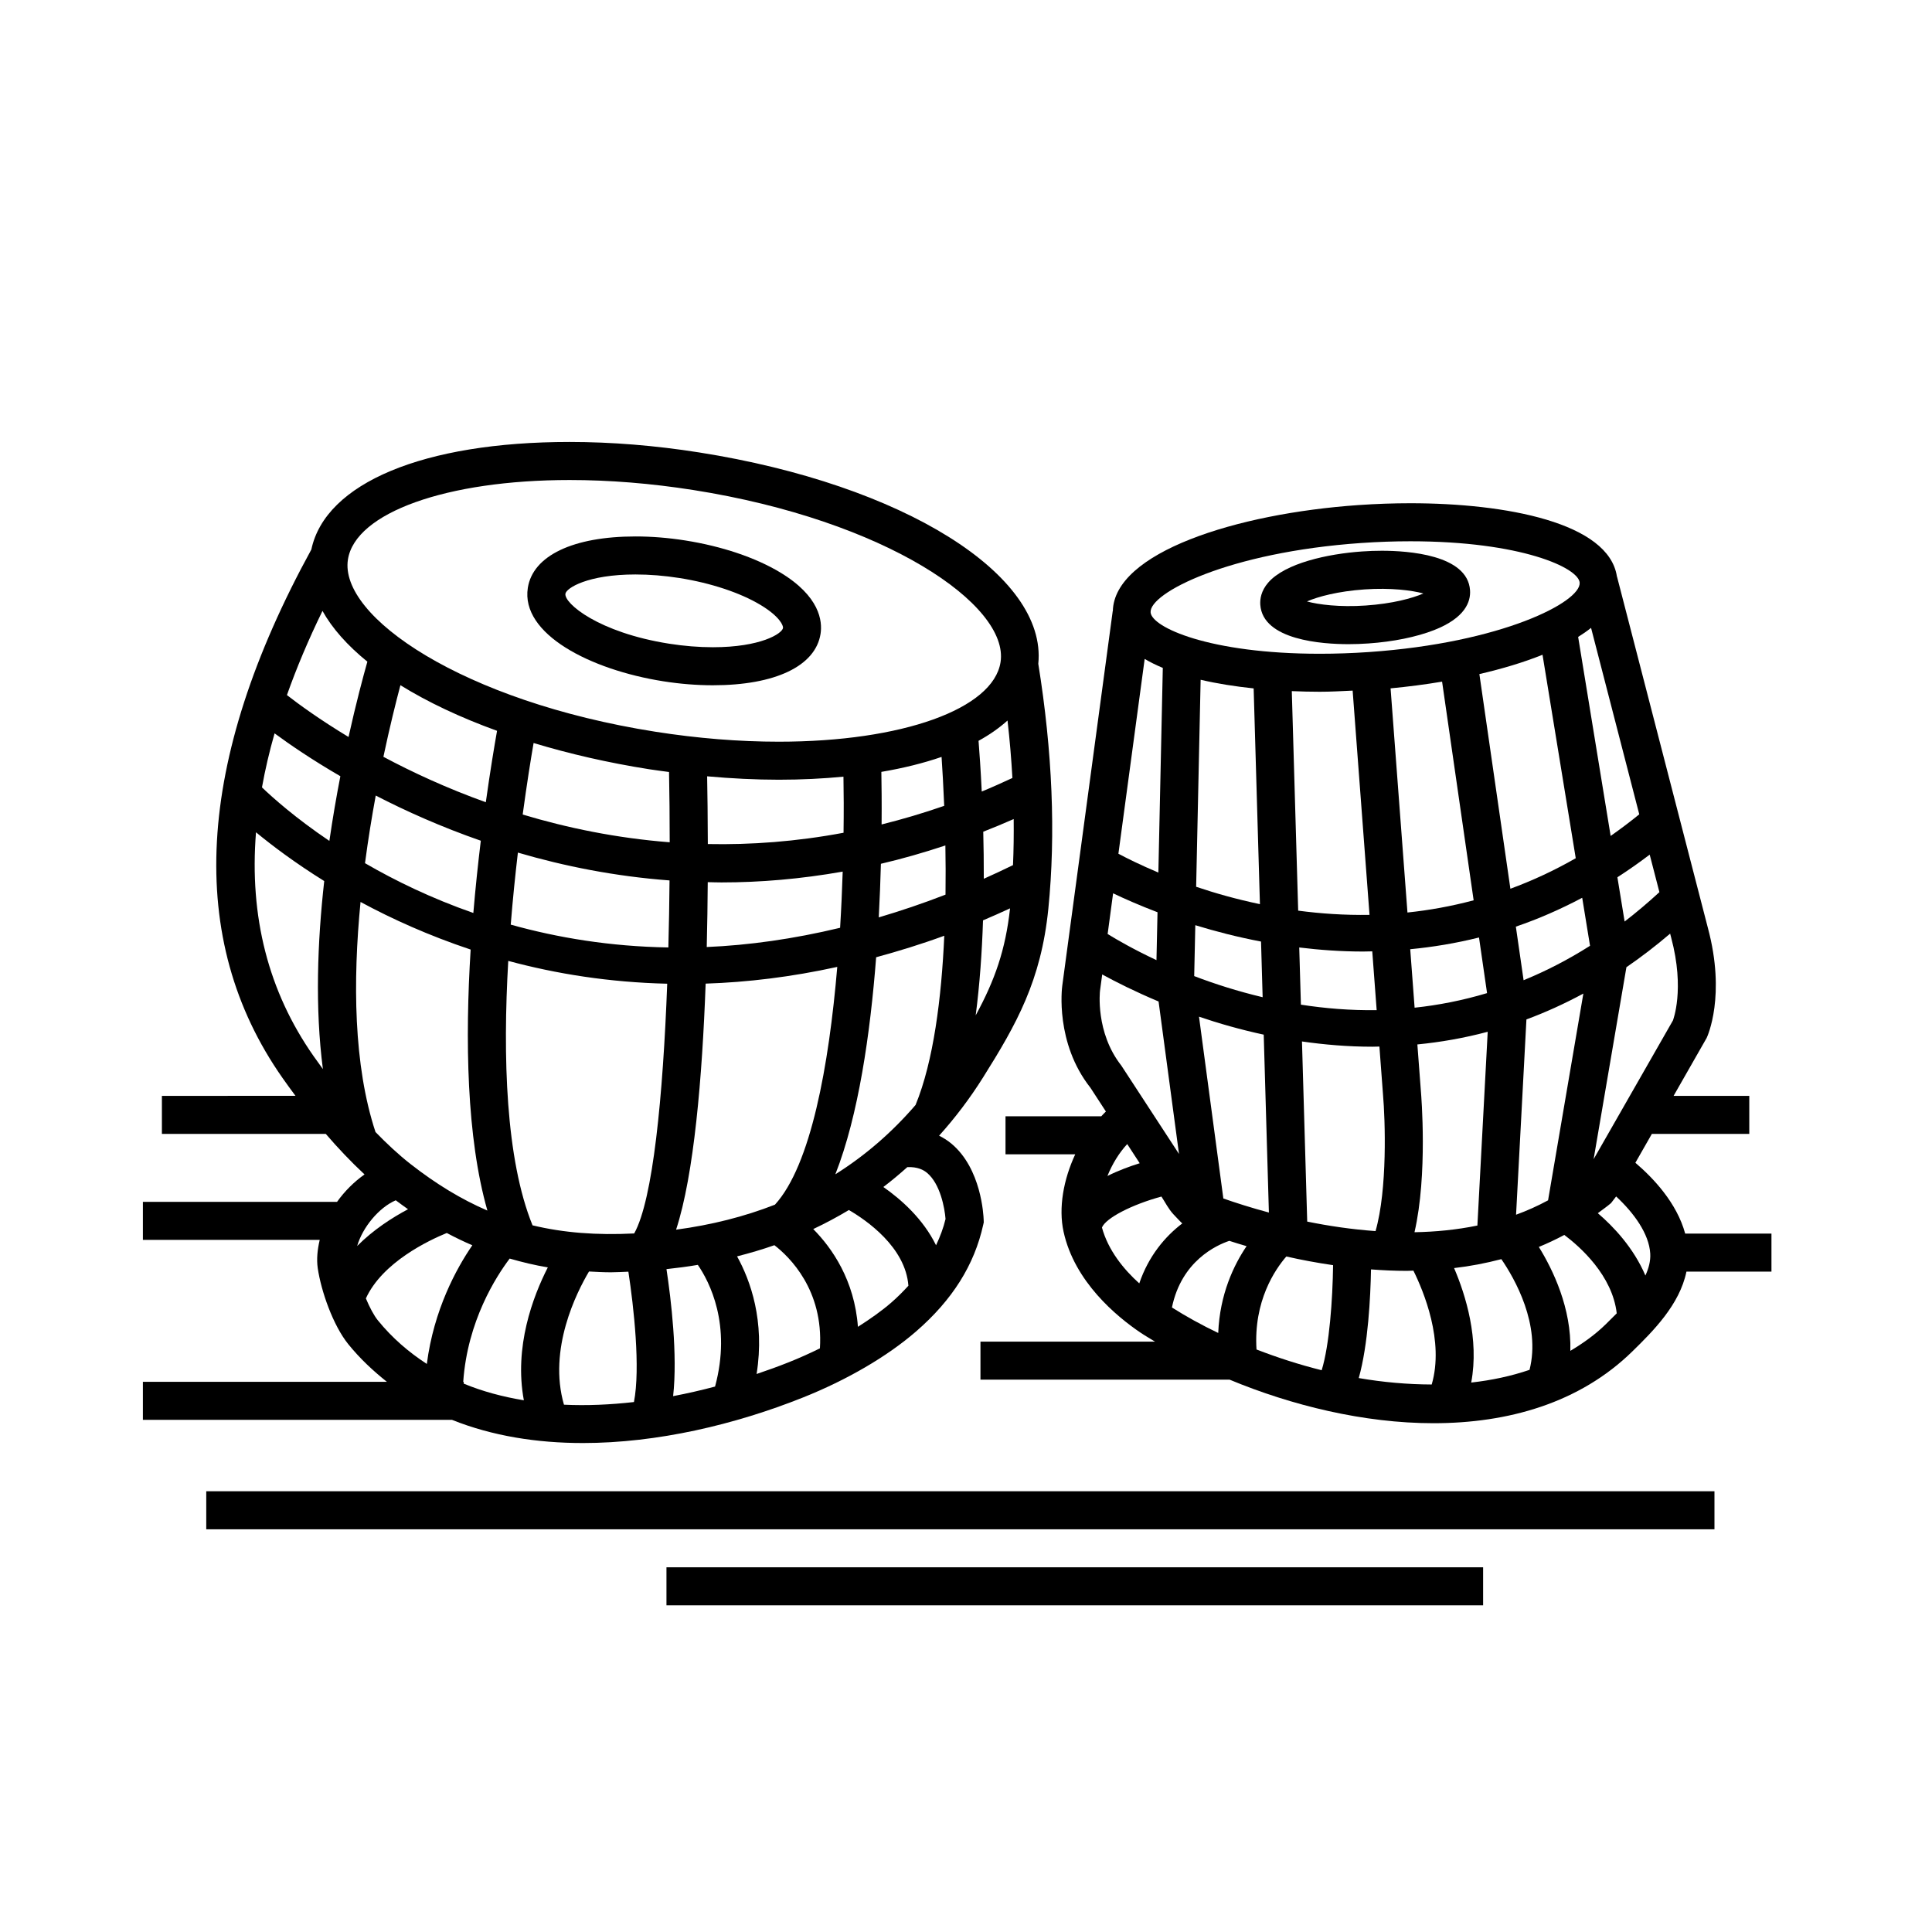
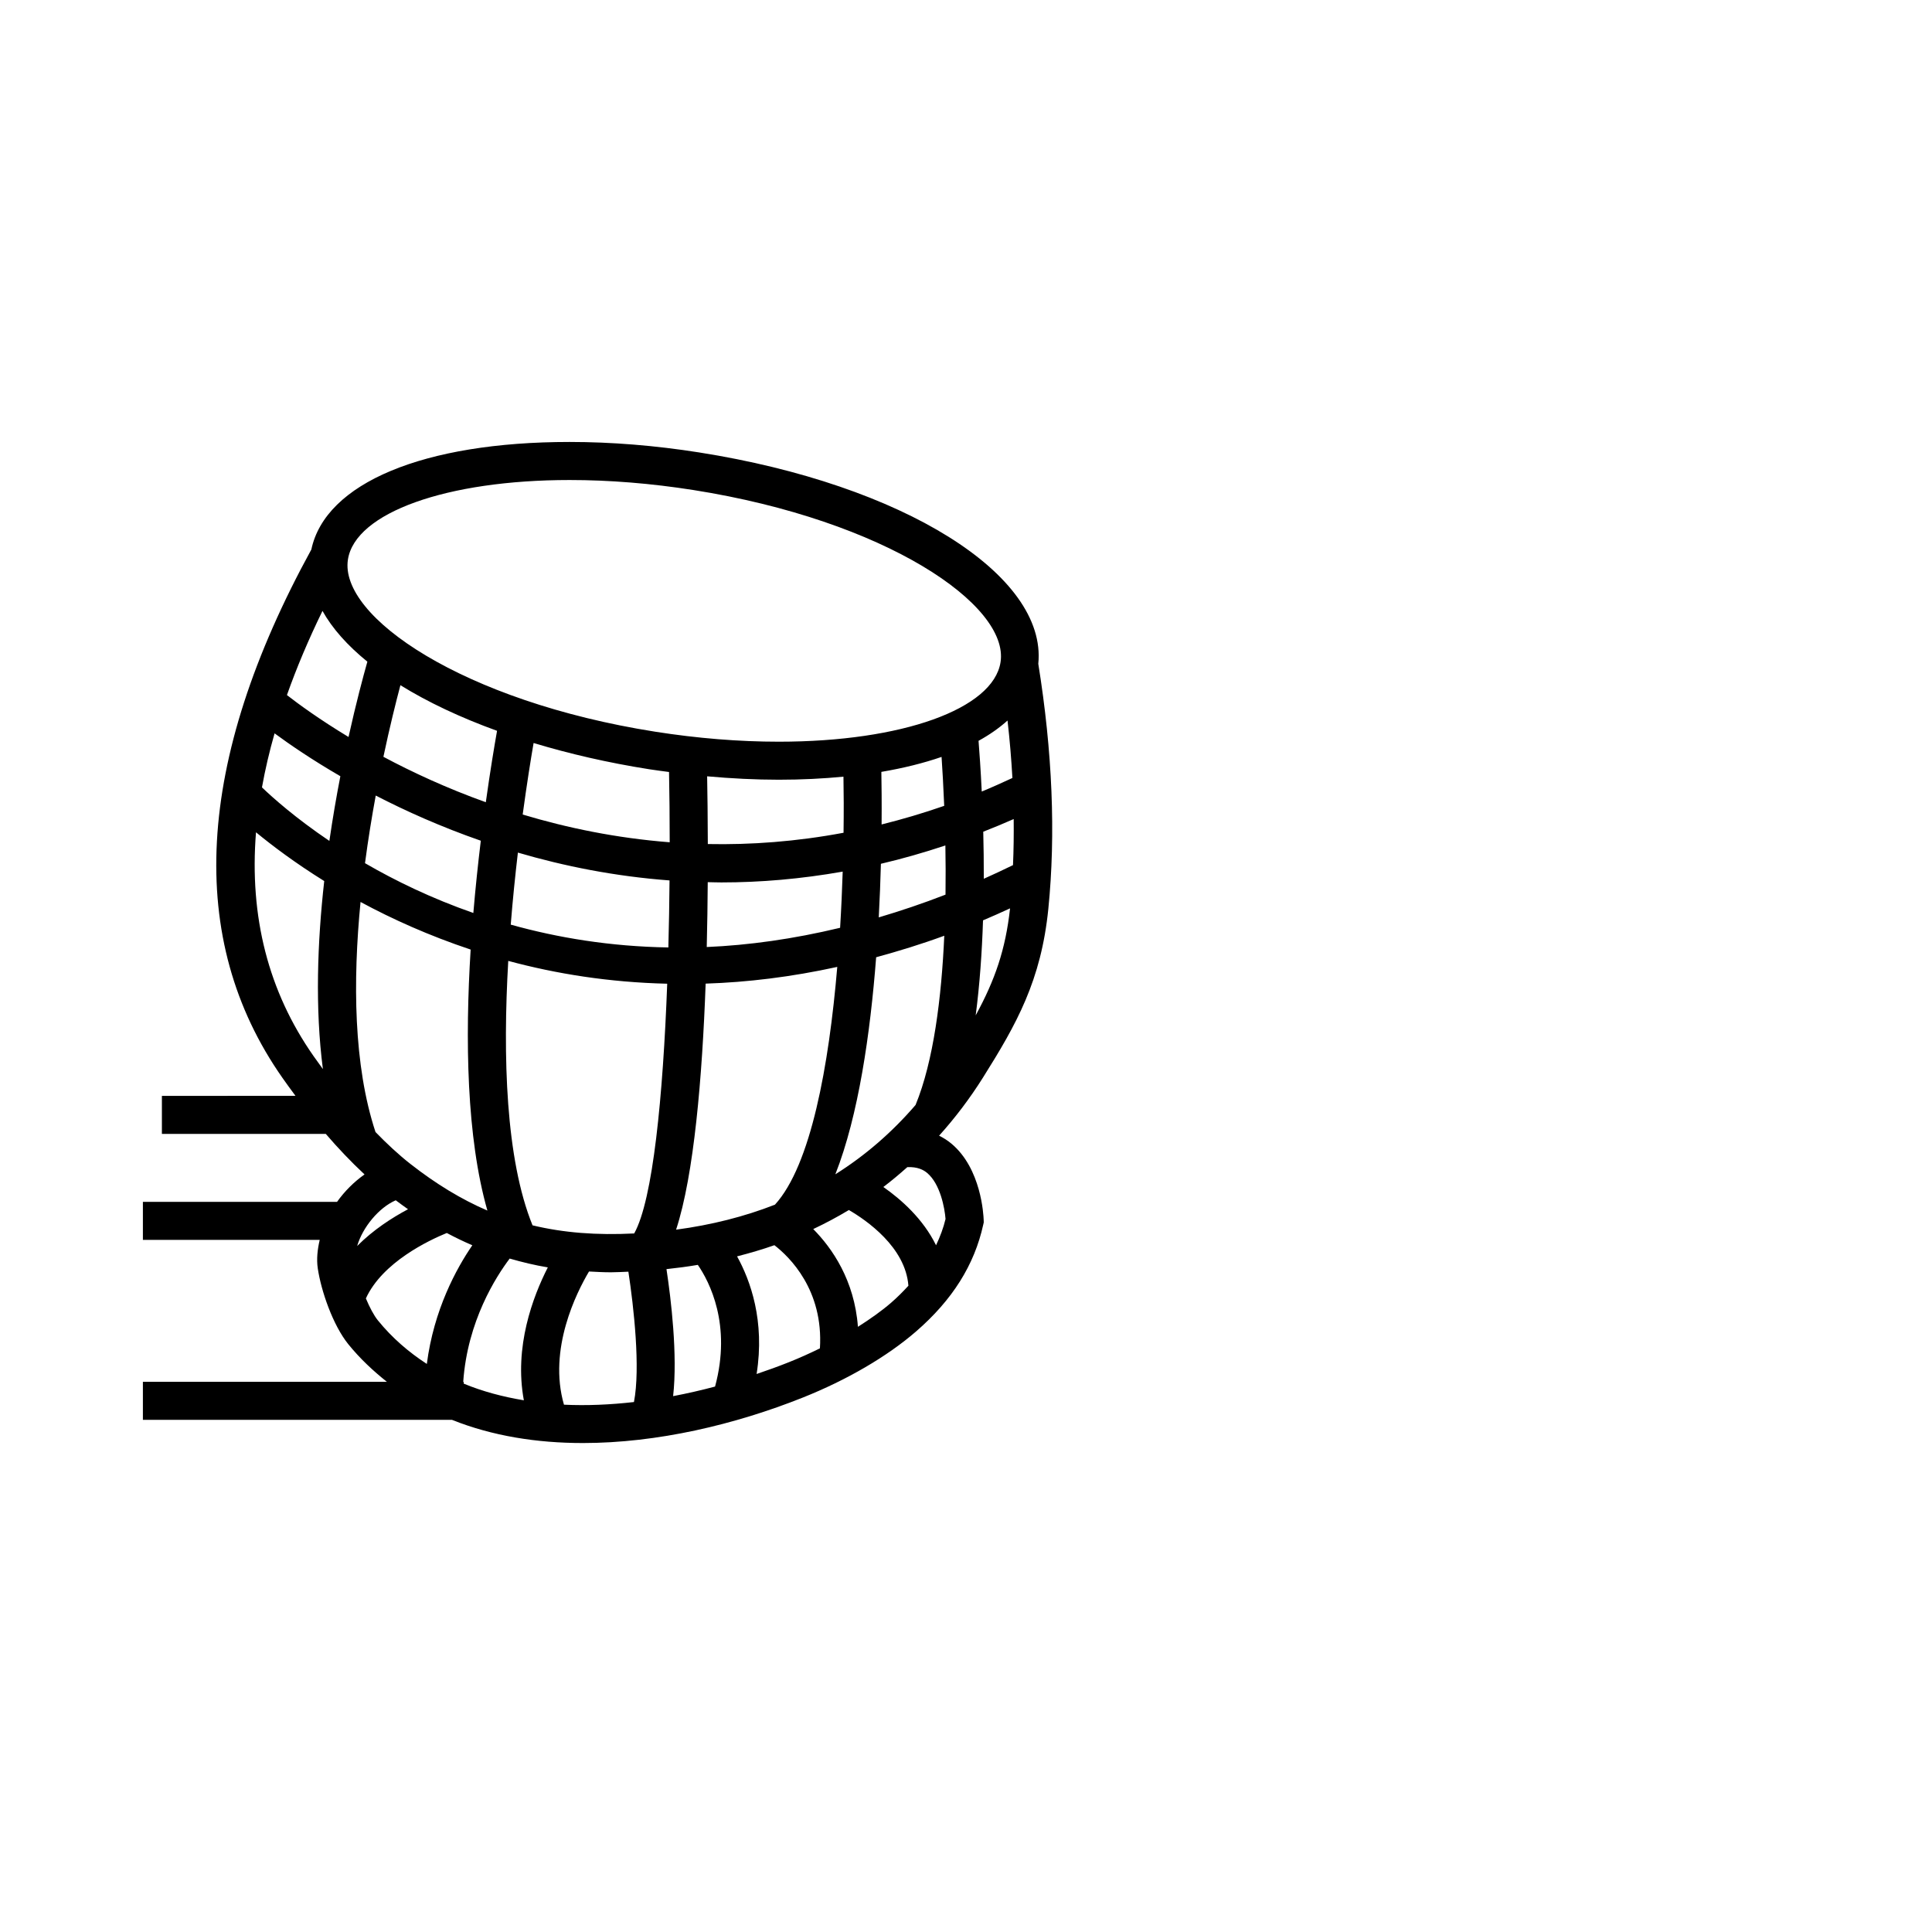
<svg xmlns="http://www.w3.org/2000/svg" fill="#000000" width="800px" height="800px" version="1.1" viewBox="144 144 512 512">
  <g>
-     <path d="m319.73 324.54c4.484 0.707 8.922 1.062 13.184 1.062 16.531 0 27.195-5.09 28.539-13.613 0.527-3.367-0.16-9.969-10.762-16.332-6.519-3.914-15.434-6.906-25.086-8.43-4.488-0.711-8.926-1.062-13.191-1.062-16.523 0-27.191 5.09-28.535 13.613-1.918 12.246 16.582 21.723 35.852 24.762zm-7.309-28.301c3.738 0 7.652 0.316 11.621 0.941 8.289 1.305 16.105 3.894 21.469 7.113 5.188 3.113 6.086 5.527 5.996 6.125-0.238 1.5-5.918 5.106-18.586 5.106-3.738 0-7.648-0.316-11.617-0.941-18.727-2.953-27.855-10.715-27.461-13.238 0.234-1.504 5.918-5.106 18.578-5.106z" />
    <path d="m298.44 526.42c19.754 0 40.344-4.883 58.324-12.055 11.699-4.664 22.359-10.887 30.016-17.527 9.617-8.344 15.438-17.594 17.789-28.285l0.137-0.613-0.02-0.629c-0.047-1.375-0.648-13.621-8.531-20.219-1.02-0.852-2.121-1.551-3.285-2.125 4.238-4.707 8.133-9.836 11.637-15.41 8.926-14.199 15.395-25.715 17.312-44.699 1.988-19.816 1.09-41.664-2.66-64.938 2.383-23.566-35.777-47.5-89.871-56.02-11.699-1.844-23.25-2.777-34.336-2.777-38.719 0-64.715 10.902-68.441 28.5-30.781 56.191-33.383 103.29-7.68 139.99 1.055 1.508 2.238 3.129 3.477 4.797l-35.402 0.004v10.078h43.43c3.164 3.684 6.621 7.344 10.27 10.742-2.769 1.949-5.269 4.438-7.289 7.273h-51.449v10.078h46.859c-0.598 2.539-0.871 5.09-0.52 7.512 0.883 6.012 4.031 15.121 8.117 20.156 3.098 3.824 6.566 7.039 10.211 9.945l-64.668-0.004v10.078h81.914c10.711 4.285 22.52 6.144 34.66 6.144zm-59.789-52.215c1.438-4.926 5.699-10.141 10.223-12.117 1.082 0.805 2.172 1.613 3.254 2.371-4.223 2.246-9.219 5.461-13.477 9.746zm14.176-21.699c-3.234-2.527-6.348-5.453-9.316-8.504-5.84-17.703-6.004-40.047-3.965-60.973 8.367 4.527 18.133 8.926 29.18 12.617-1.48 23.75-1.109 49.711 4.438 69.168-6.902-2.977-13.562-7.008-20.336-12.309zm-36.062-114.16c3.984 2.934 9.863 6.969 17.434 11.359-1.039 5.34-2.031 11.105-2.91 17.145-9.012-6.086-15.027-11.465-17.863-14.184 0.836-4.672 1.945-9.445 3.34-14.32zm195.69 34.922c-2.602 1.254-5.184 2.488-7.738 3.617 0.012-4.352-0.047-8.539-0.145-12.473 2.676-1.043 5.359-2.16 8.066-3.352 0.043 4.148-0.004 8.223-0.184 12.207zm-25.816 63.555c-6.258 7.273-13.348 13.41-21.262 18.379 6.141-15.586 9.262-37.348 10.812-57.52 5.91-1.613 11.906-3.445 18.055-5.699-0.738 16.469-2.836 33.23-7.606 44.84zm-53.141 74.633c-3.668 0.973-7.375 1.824-11.113 2.535 1.219-10.977-0.555-25.684-1.762-33.66 2.812-0.301 5.586-0.66 8.309-1.125 3.062 4.449 9.004 15.84 4.566 32.25zm-48.371-42.73c-7.141-17.602-7.898-44.793-6.434-70.078 12.652 3.414 26.727 5.688 42.125 6.047-1.117 29.73-3.754 57.254-8.75 66.184-9.918 0.508-18.734-0.176-26.941-2.152zm50.098-90.875c10.273 0 21.004-0.906 32.098-2.863-0.152 4.793-0.371 9.789-0.684 14.887-12.418 2.984-24.234 4.621-35.344 5.098 0.145-5.961 0.23-11.738 0.266-17.191 1.219 0.023 2.43 0.07 3.664 0.07zm-14.102 17.234c-15.406-0.25-29.355-2.578-41.77-6.047 0.535-6.699 1.195-13.125 1.895-19.09 12.195 3.578 25.664 6.293 40.188 7.375-0.051 5.856-0.152 11.816-0.312 17.762zm2.047 74.793c4.769-14.551 6.926-40.406 7.836-65.207 11.035-0.359 22.672-1.754 34.879-4.43-2.215 26.203-6.988 52.566-16.512 63.008-8.082 3.164-16.824 5.375-26.203 6.629zm53.711-82.758c0.266-4.984 0.449-9.758 0.57-14.207 5.606-1.309 11.309-2.938 17.086-4.856 0.074 4.141 0.098 8.523 0.035 13.035-6.031 2.344-11.914 4.316-17.691 6.027zm34.125-52.172c0.594 5.168 1.012 10.242 1.293 15.227-2.719 1.258-5.438 2.484-8.125 3.594-0.281-5.82-0.613-10.484-0.848-13.445 2.957-1.621 5.504-3.426 7.68-5.375zm-17.48 9.645c0.227 3.356 0.488 7.801 0.699 12.965-5.613 1.953-11.141 3.578-16.59 4.934 0.047-5.894-0.004-10.676-0.066-13.934 5.859-0.996 11.195-2.324 15.957-3.965zm-26 5.234c0.082 4.312 0.102 9.352 0.023 14.863-12.52 2.352-24.547 3.223-35.969 2.992-0.016-7.16-0.098-13.32-0.18-17.949 6.438 0.578 12.797 0.902 19 0.902 6.043 0.004 11.734-0.293 17.125-0.809zm-46.223-1.238c0.109 5.836 0.176 12.105 0.176 18.625-14.121-1.102-27.191-3.809-38.961-7.352 1.094-8.062 2.144-14.629 2.891-18.957 9.445 2.856 19.703 5.234 30.652 6.957 1.758 0.277 3.5 0.492 5.242 0.727zm-48.555 8.016c-10.316-3.707-19.441-7.93-27.141-12.043 1.676-7.91 3.309-14.465 4.508-18.977 7.211 4.473 15.852 8.555 25.609 12.09-0.715 4.055-1.82 10.645-2.977 18.93zm-36.383-17.297c-7.742-4.68-13.32-8.762-16.324-11.105 2.562-7.231 5.691-14.66 9.422-22.305 2.59 4.644 6.613 9.164 11.895 13.453-1.109 3.93-2.992 10.938-4.992 19.957zm7.211 15.523c8.031 4.144 17.371 8.324 27.844 11.969-0.719 5.941-1.406 12.383-1.977 19.148-11.074-3.863-20.676-8.531-28.711-13.195 0.828-6.269 1.805-12.305 2.844-17.922zm45.605 125.04c-3.969 7.769-8.984 21.078-6.352 35.223-5.547-0.922-10.906-2.332-15.934-4.414v-0.473h-0.133c1.113-16.113 8.734-27.945 12.312-32.672 3.293 0.949 6.641 1.766 10.105 2.336zm4.277 36.387c-4.258-14.707 3.352-29.77 6.637-35.297 1.914 0.102 3.824 0.211 5.809 0.211 1.496 0 3.082-0.105 4.625-0.16 1.426 9.324 3.231 25.539 1.477 34.543-6.25 0.707-12.465 0.992-18.547 0.703zm59.574-11.246c-2.777 1.109-5.633 2.137-8.523 3.113 2.238-14.051-1.633-24.777-5.176-31.172 3.367-0.867 6.688-1.824 9.891-2.961 4 3.082 13.027 11.859 12.066 27.336-2.66 1.309-5.41 2.551-8.258 3.684zm18.328-9.387c-0.918-12.363-6.852-20.863-11.84-25.91 3.25-1.531 6.398-3.215 9.445-5.043 4.625 2.684 15.008 9.836 15.773 20.066-1.402 1.523-2.875 3.023-4.559 4.481-2.543 2.211-5.578 4.34-8.82 6.406zm20.703-21.613c-3.422-6.996-9.27-12.168-13.965-15.445 2.191-1.656 4.297-3.43 6.352-5.262 2.746-0.121 4.312 0.75 5.223 1.512 3.512 2.918 4.684 9.34 4.906 12.227-0.57 2.41-1.457 4.719-2.516 6.969zm10.504-60.922c1.078-8.223 1.672-16.82 1.945-25.184 2.367-0.992 4.762-2.086 7.164-3.18-1.203 10.949-3.984 18.957-9.109 28.363zm-166.36-120.82c1.953-12.398 26.113-21.059 58.75-21.059 10.566 0 21.59 0.891 32.77 2.648 50.961 8.027 83.812 30.496 81.426 45.641-1.949 12.398-26.105 21.059-58.746 21.059-10.566 0-21.59-0.891-32.77-2.648-50.957-8.027-83.812-30.496-81.43-45.641zm-24.363 72.297c4.293 3.535 10.312 8.086 18.082 12.922-1.82 16.254-2.453 33.719-0.352 49.832-0.875-1.199-1.715-2.363-2.488-3.465-11.984-17.117-17.027-36.945-15.242-59.289zm29.121 123.53c4.375-9.582 16.688-15.402 21.441-17.34 2.231 1.188 4.488 2.281 6.766 3.254-4.238 6.172-10.211 17.109-12.055 31.449-4.769-3.102-9.168-6.856-12.969-11.543-1.059-1.305-2.184-3.434-3.184-5.82z" />
-     <path d="m501.36 314.71c1.699 0 3.461-0.059 5.266-0.188 6.578-0.453 12.773-1.715 17.441-3.547 8.238-3.234 9.719-7.531 9.508-10.559-0.648-9.441-16.559-10.461-23.375-10.461-1.699 0-3.461 0.059-5.266 0.188-9.082 0.629-20.379 3.117-24.824 8.23-1.941 2.227-2.215 4.43-2.121 5.875 0.648 9.441 16.559 10.461 23.371 10.461zm4.273-14.512c6.906-0.48 12.574 0.25 15.574 1.082-2.953 1.273-8.156 2.699-15.277 3.188-6.898 0.48-12.574-0.25-15.574-1.082 2.953-1.273 8.156-2.691 15.277-3.188z" />
-     <path d="m198.66 539.2h399.69v10.078h-399.69z" />
-     <path d="m590.59 470.91c-2.223-8.156-8.465-14.727-13.199-18.766l4.367-7.648h25.82v-10.078h-20.062l8.77-15.359c0.211-0.453 5.144-11.203 0.316-29.176l-24.078-93.078-0.02 0.004c-2.117-14.297-29.414-19.445-54.723-19.445-4.488 0-9.098 0.16-13.715 0.48-32.531 2.246-64.809 12.594-65.152 28.113l-0.031-0.004-13.371 99.281c-0.086 0.609-1.914 15.145 7.457 27.02l4.109 6.309c-0.43 0.387-0.816 0.848-1.23 1.27l-25.375-0.008v10.078h18.48c-3.109 6.656-4.481 14.184-3.094 20.512 2.891 13.25 14.035 22.461 20.418 26.766 1.184 0.801 2.539 1.57 3.809 2.359h-46.25v10.078h66.016c16.402 6.82 35.539 11.547 54.055 11.547 19.719-0.004 38.684-5.324 52.703-19.043 5.453-5.34 12.516-12.352 14.316-21.129h22.531v-10.078zm-9.258 5.332c0.109 1.953-0.414 3.883-1.285 5.785-3.129-7.332-8.418-12.941-12.609-16.52 1.168-0.883 2.367-1.703 3.5-2.672l1.352-1.762c4.672 4.336 8.734 9.859 9.043 15.168zm-35.559-10.328 2.746-51.754c5.008-1.855 10.047-4.133 15.086-6.852l-9.352 54.793c-2.754 1.488-5.586 2.758-8.48 3.812zm3.57 41.109c-4.902 1.672-10.086 2.769-15.457 3.367 2.16-11.516-1.465-23.16-4.535-30.336 4.191-0.488 8.379-1.281 12.523-2.367 3.527 5.144 10.512 17.34 7.469 29.336zm-94.766-16.527c2.527-12.344 11.828-16.523 15.203-17.66 1.422 0.465 2.961 0.938 4.578 1.406-3.391 5.008-7.098 12.727-7.516 23.008-4.391-2.098-8.492-4.367-12.266-6.754zm-15.594-109.76c3.023 1.445 6.996 3.199 11.77 5.019l-0.277 12.688c-5.91-2.769-10.332-5.316-12.941-6.918zm8.367-62.117c1.449 0.867 3.066 1.656 4.805 2.379l-1.176 54.238c-4.664-1.961-8.281-3.758-10.59-4.988zm131.07 41.184c-2.519 2.051-5.047 3.953-7.582 5.727l-8.613-52.738c1.238-0.77 2.379-1.57 3.422-2.398zm5.34 20.625c-3.059 2.816-6.133 5.41-9.219 7.785l-1.914-11.73c2.863-1.84 5.719-3.844 8.559-5.996zm-35.992 23.34-2.051-14.199c5.836-1.996 11.707-4.535 17.582-7.648l2.074 12.723c-5.875 3.731-11.762 6.734-17.605 9.125zm-28.914 66.785c3.531-15.281 1.785-36.32 1.703-37.301l-0.941-12.465c6.102-0.598 12.328-1.672 18.641-3.356l-2.734 51.348c-5.516 1.137-11.129 1.676-16.668 1.773zm-28.43-2.82-1.387-47.734c5.965 0.852 12.184 1.391 18.641 1.391 0.621 0 1.254-0.031 1.879-0.039l0.953 12.707c0.586 6.766 1.203 25.09-1.977 36.195-6.367-0.453-12.496-1.379-18.109-2.519zm-2.113-72.641c5.422 0.66 11.07 1.074 16.938 1.074 0.797 0 1.605-0.031 2.414-0.047l1.168 15.578c-7.004 0.105-13.715-0.465-20.078-1.449zm-9.699 13.18c-6.641-1.578-12.734-3.531-18.137-5.598l0.293-13.488c5.266 1.621 11.098 3.133 17.418 4.336zm40.273 2.777-1.16-15.496c5.961-0.57 12.051-1.566 18.227-3.109l2.133 14.742c-6.516 1.949-12.93 3.199-19.199 3.863zm33.898-93.531 8.805 53.922c-5.785 3.309-11.578 5.977-17.32 8.086l-8.219-56.887c6.082-1.41 11.766-3.117 16.734-5.121zm-26.617 7.125 8.363 57.949c-5.953 1.586-11.82 2.637-17.539 3.234l-4.473-59.402c4.613-0.441 9.195-1.031 13.648-1.781zm-23.703 2.375 4.473 59.43c-6.602 0.109-12.918-0.324-18.906-1.117l-1.691-58.176c2.481 0.102 4.957 0.168 7.426 0.168 2.844 0.004 5.781-0.172 8.699-0.305zm-26.234-0.582 1.664 57.176c-6.203-1.301-11.879-2.906-16.902-4.606l1.188-54.859c4.379 1.023 9.117 1.773 14.051 2.289zm2.668 91.758 1.371 47.141c-4.82-1.293-8.934-2.625-12.07-3.723l-6.453-48.18c5.254 1.789 10.992 3.43 17.152 4.762zm5.992 58.789c3.871 0.883 8.035 1.664 12.391 2.301-0.121 9.117-0.973 21.211-3.023 27.844-5.941-1.48-11.723-3.356-17.27-5.5-0.812-12.824 4.906-21.188 7.902-24.645zm22.441 3.422c3.117 0.238 6.281 0.387 9.5 0.387 0.574 0 1.16-0.047 1.738-0.055 2.707 5.461 8.211 18.672 4.848 30.168-6.379-0.02-12.867-0.59-19.332-1.703 2.488-8.863 3.109-21.441 3.246-28.797zm80.023-65.988-21.027 36.777 8.691-50.875c3.879-2.66 7.742-5.613 11.586-8.898l0.266 1.023c3.723 13.898 0.453 21.973 0.484 21.973zm-82.578-126.52c4.379-0.301 8.758-0.453 13.012-0.453 29.352 0 44.57 7.039 44.84 10.977 0.352 5.094-20.586 15.941-55.855 18.379-4.379 0.301-8.758 0.453-13.012 0.453-29.352 0-44.57-7.039-44.84-10.977-0.355-5.094 20.582-15.941 55.855-18.379zm-69.266 118.68 0.586-4.336c3.68 2.016 8.758 4.57 14.938 7.164l5.414 40.41-15.285-23.422c-6.938-8.824-5.66-19.738-5.652-19.816zm10.523 45.691c-2.695 0.84-5.699 1.949-8.555 3.379 1.293-3.199 3.113-6.16 5.246-8.457zm-10.008 17.035c1.047-2.523 7.914-6.07 15.766-8.203 1.031 1.582 1.867 3.281 3.164 4.684 0.195 0.211 2.316 2.469 2.363 2.434-4.559 3.465-8.926 8.625-11.402 15.891-4.094-3.688-8.234-8.727-9.891-14.805zm133.54 25.617c-2.848 2.793-6.051 5.062-9.41 7.07 0.316-11.262-4.586-21.457-8.348-27.539 2.281-0.938 4.535-1.996 6.75-3.18 4.219 3.168 12.746 10.746 13.891 20.777-0.977 0.988-1.949 1.953-2.883 2.871z" />
-     <path d="m320.62 559.35h216.42v10.078h-216.42z" />
  </g>
</svg>